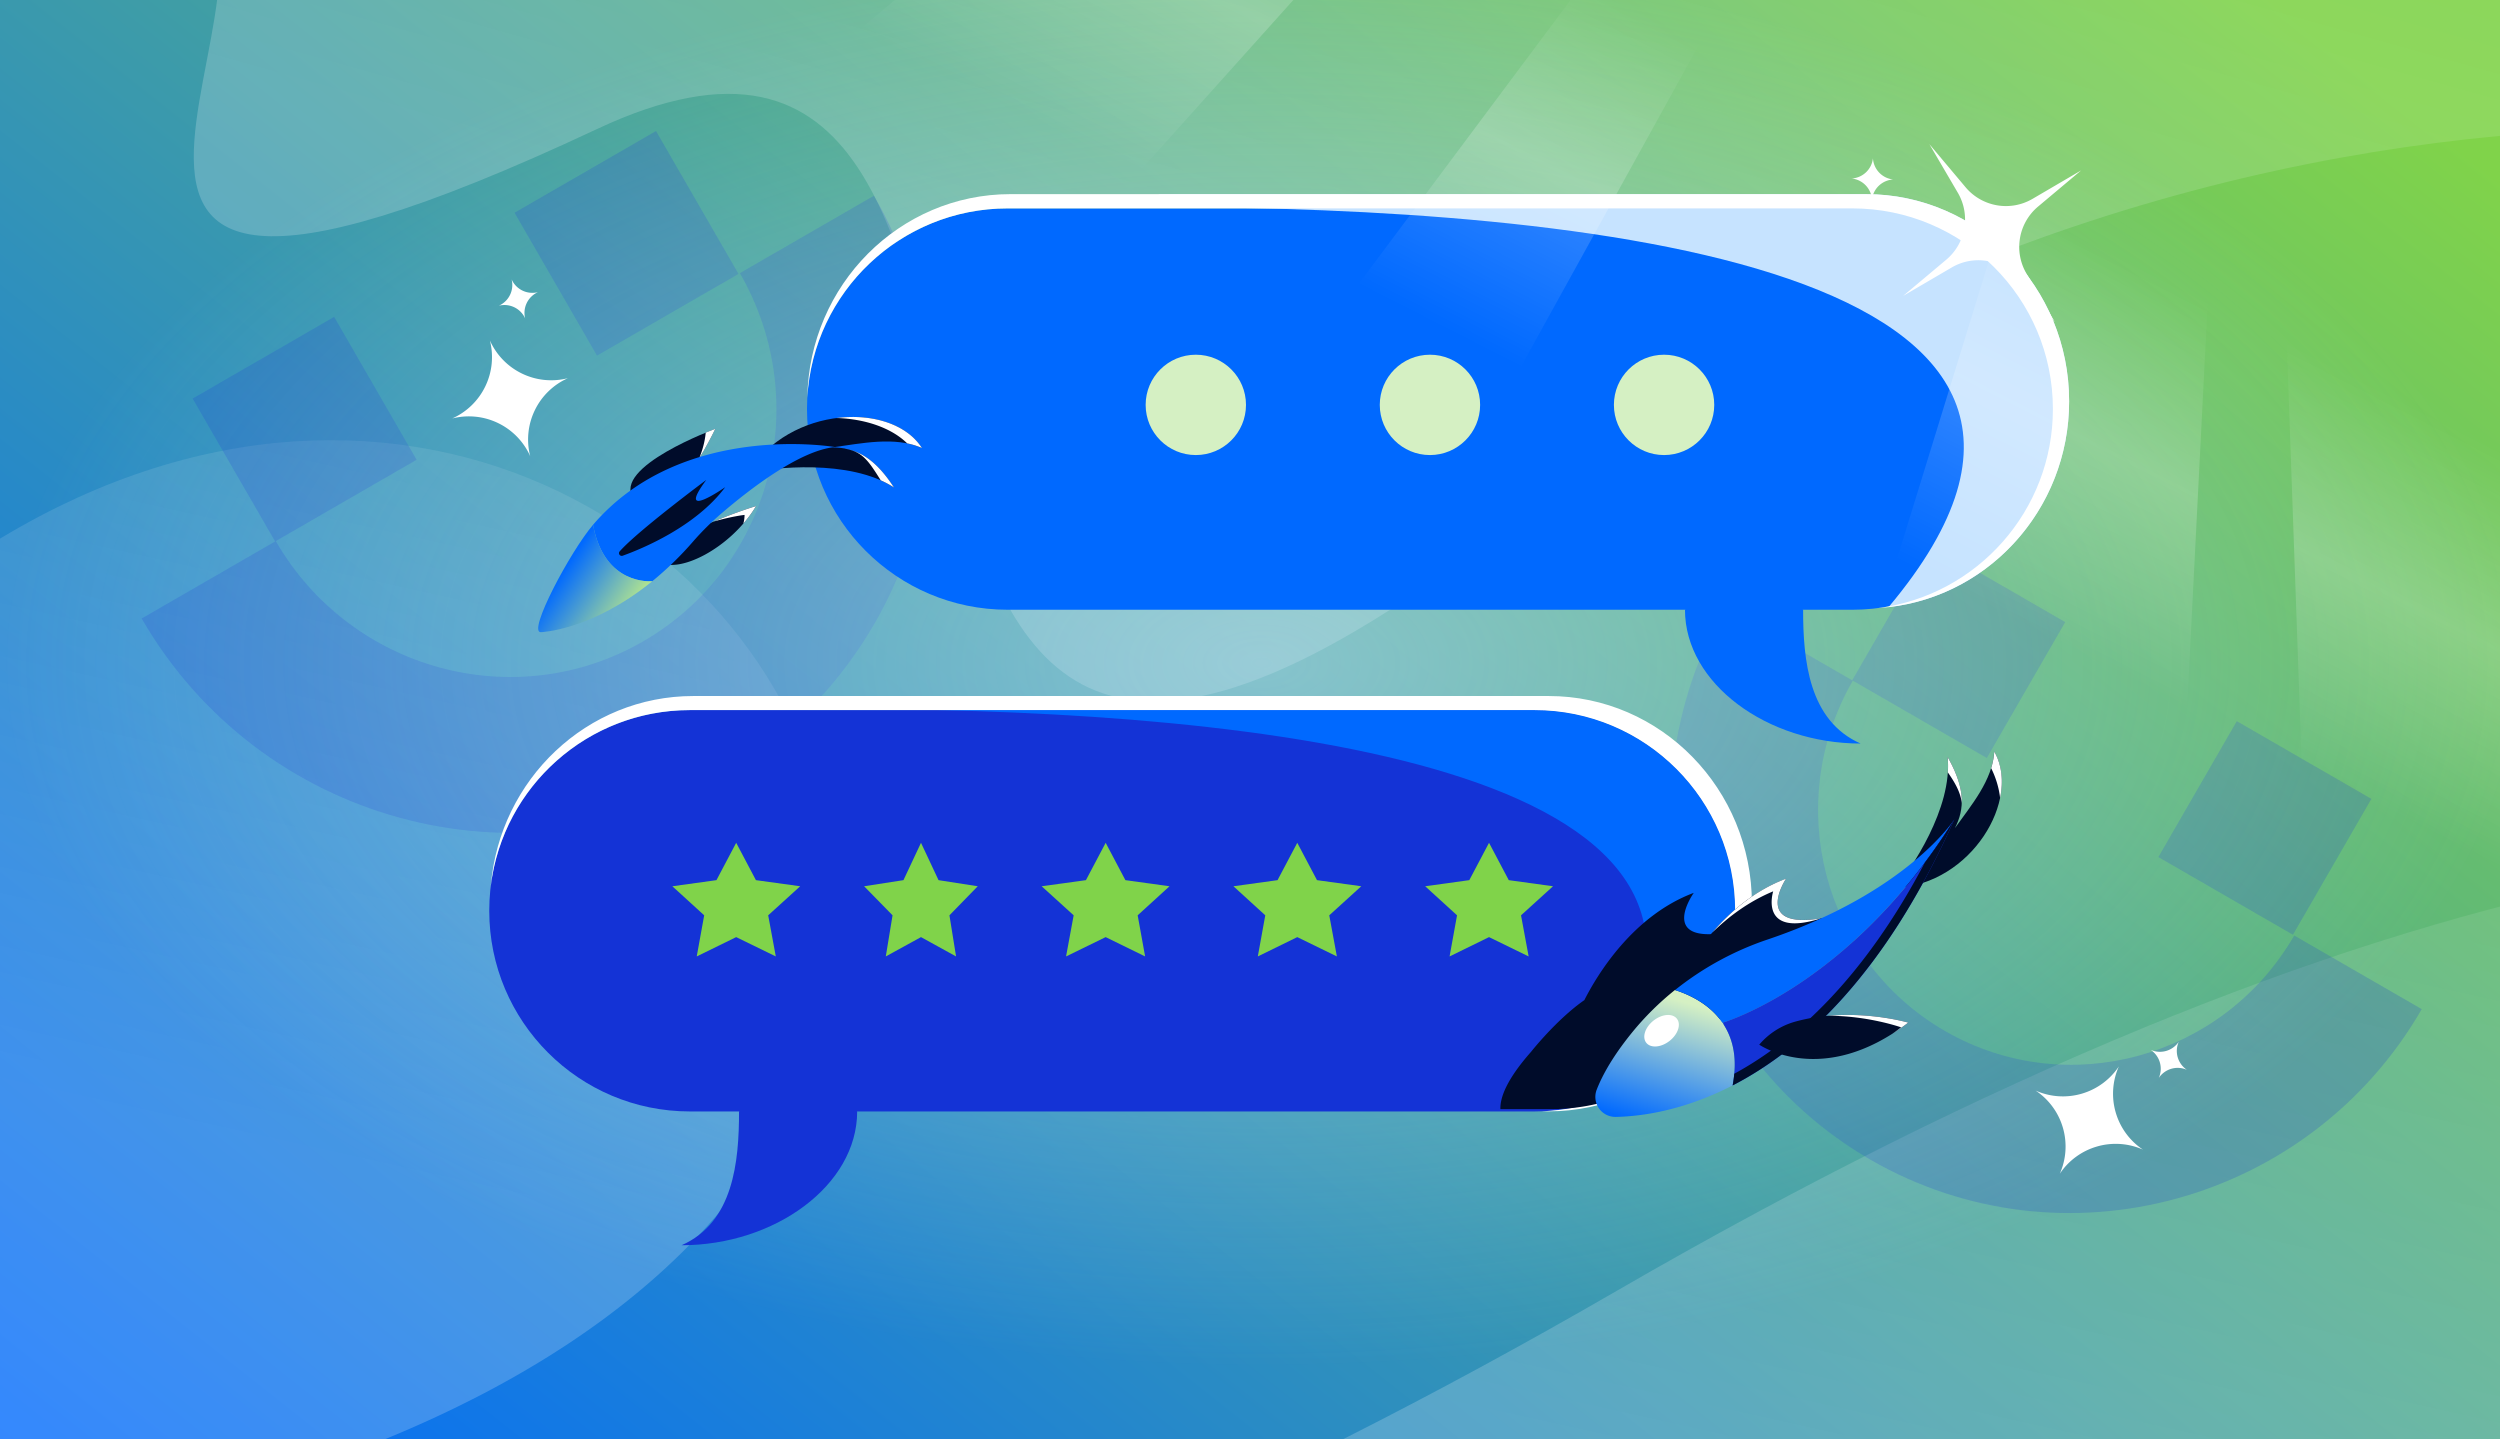
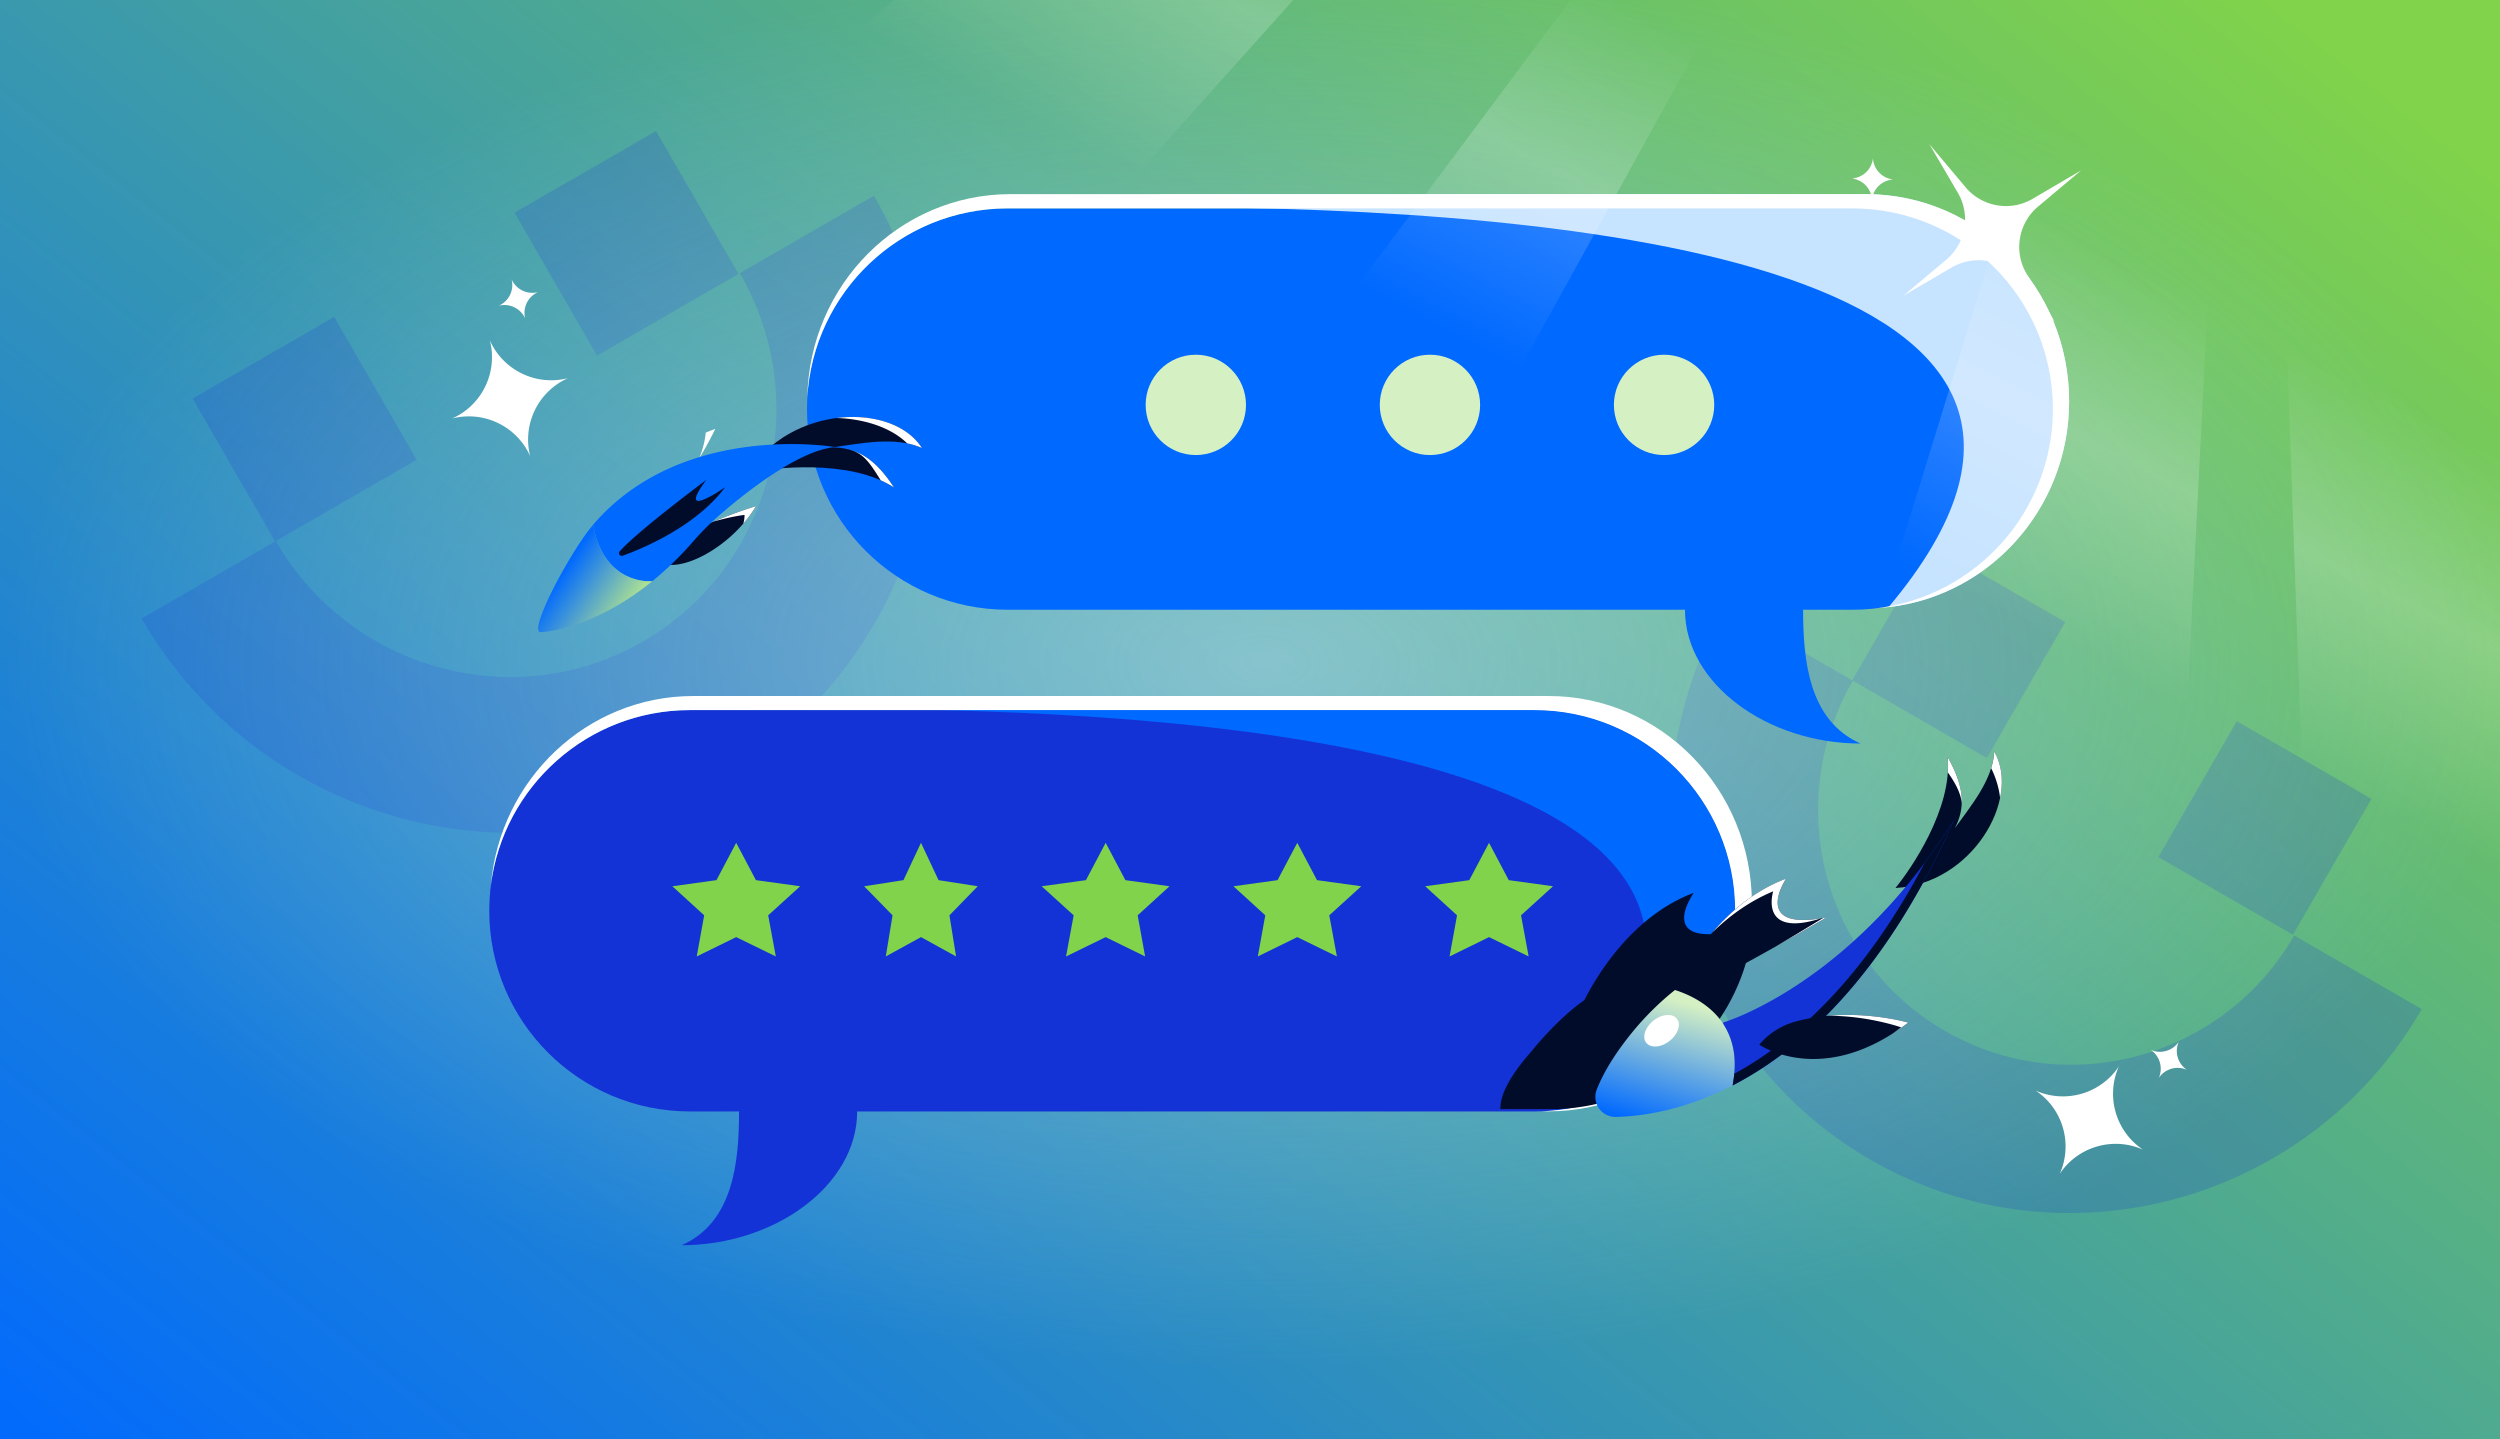
<svg xmlns="http://www.w3.org/2000/svg" fill="none" height="608" width="1056">
  <rect width="100%" height="100%" fill="#333333" stroke="none" />
  <g clip-path="url(#a)">
    <path d="M0 0h1056v608H0z" fill="url(#b)" />
-     <path d="M32 646.203c-235.678 47.099 21 263.499 651-101s948-161 916 290.5H-353v-811c27 321-45.5 678.6 226.5 321 340-447 799 172.499 158.5 300.5" fill="url(#c)" opacity=".2" />
-     <path d="M252.032 54.569C-49.149 195.863 162.754-37.593 63.909-53.221L1312.15-192.597l31.79 284.73c-48.38-27.802-381.82-116.85-714.359 135.609C297.042 480.203 484.872-54.664 252.032 54.569" fill="url(#d)" opacity=".2" />
    <path d="m175.982 194.201-59.768 34.507-34.845-60.352 59.768-34.507zM277.103 55.349l-59.768 34.507 34.844 60.352 59.768-34.507zm92.063 27.317-56.652 32.708c31.542 54.632 13.233 124.316-40.87 155.552s-123.605 12.25-155.147-42.381l-56.652 32.708c49.707 86.095 159.565 116.105 244.827 66.879 85.261-49.226 114.201-159.371 64.494-245.466m470.053 237.51-56.847-32.82 33.141-57.402 56.847 32.82zm162.461 17.261-56.847-32.821-33.142 57.403 56.847 32.82zm21.28 88.822-53.883-31.109c-30 51.961-96.105 70.019-147.563 40.31s-68.872-95.987-38.872-147.948l-53.883-31.11c-47.278 81.887-19.752 186.648 61.341 233.467s185.583 18.277 232.86-63.61" fill="#1433D6" opacity=".2" />
    <path d="M1117 279.5C1117 460.926 855.31 608 532.5 608S-52 460.926-52 279.5 209.69-49 532.5-49 1117 98.075 1117 279.5" fill="url(#e)" opacity=".5" />
    <path d="M291.428 299.941c-46.816 0-84.768 37.952-84.768 84.768s37.952 84.768 84.768 84.768H648.16c46.816 0 84.768-37.952 84.768-84.768s-37.952-84.768-84.768-84.768z" fill="#1433D6" />
    <path d="m312.169 469.477 25.175-22.958 24.724 22.958c0 31.211-34.802 56.512-74.172 56.512 21.915-9.64 24.273-35.235 24.273-56.512" fill="#1433D6" />
    <path d="M664.127 467.976c39.183-7.469 68.801-41.909 68.801-83.267 0-46.816-37.952-84.768-84.768-84.768H396.287c171.397 3.84 379.228 34.681 267.84 168.035" fill="#0069FF" />
    <path d="M207.322 374.067C211.115 329.204 247.96 294 292.852 294h361.296C701.563 294 740 333.272 740 381.715s-38.437 87.716-85.852 87.716h-3.14c45.498-1.503 81.92-38.858 81.92-84.721 0-46.816-37.952-84.768-84.768-84.768H291.428c-43.211 0-78.871 32.332-84.106 74.125" fill="#fff" />
    <path d="m310.967 356 8.333 15.775 18.7 2.578-13.516 12.276L327.699 404l-16.732-8.164L294.301 404l3.15-17.371L284 374.353l18.634-2.578zm78.062 0 7.407 15.775L413 374.353l-11.956 12.276L403.843 404l-14.814-8.164L374.157 404l2.858-17.371L365 374.353l16.622-2.578zm78.004 0 8.333 15.775L494 374.353l-13.451 12.276 3.15 17.371-16.666-8.164L450.301 404l3.215-17.371L440 374.353l18.7-2.578zm80.934 0 8.333 15.775 18.7 2.578-13.516 12.276L564.699 404l-16.732-8.164L531.301 404l3.15-17.371L521 374.353l18.634-2.578zm81 0 8.333 15.775 18.7 2.578-13.516 12.276L645.699 404l-16.732-8.164L612.301 404l3.15-17.371L602 374.353l18.634-2.578z" fill="#80D34A" />
    <path d="M782.376 88.022c46.816 0 84.768 37.951 84.768 84.767s-37.952 84.768-84.768 84.768H425.644c-46.816 0-84.768-37.952-84.768-84.768s37.952-84.767 84.768-84.767z" fill="#0069FF" />
    <path d="m761.635 257.558-25.175-22.959-24.724 22.959c0 31.21 34.802 56.511 74.172 56.511-21.915-9.64-24.273-35.235-24.273-56.511" fill="#0069FF" />
    <path d="M489.206 82c2.804 1.302 3.449 3.088.794 5.5 176.554 0 429 24.5 307.72 168.962C840.63 251.61 874 214.527 874 169.5c0-48.325-38.438-87.5-85.852-87.5z" fill="#C6E3FF" />
    <path d="M874 169.5c0-48.325-38.438-87.5-85.852-87.5H426.852c-46.896 0-85.01 38.322-85.838 85.917 2.525-44.549 39.449-79.895 84.63-79.895h356.732c46.816 0 84.767 37.952 84.767 84.768 0 43.037-32.071 78.583-73.618 84.041C838.435 254.003 874 215.984 874 169.5" fill="#fff" />
    <path d="M505.114 192.216c11.704 0 21.192-9.488 21.192-21.192s-9.488-21.192-21.192-21.192-21.192 9.488-21.192 21.192 9.488 21.192 21.192 21.192m98.896 0c11.704 0 21.192-9.488 21.192-21.192s-9.488-21.192-21.192-21.192-21.192 9.488-21.192 21.192 9.488 21.192 21.192 21.192m98.895 0c11.704 0 21.192-9.488 21.192-21.192s-9.488-21.192-21.192-21.192-21.192 9.488-21.192 21.192 9.488 21.192 21.192 21.192" fill="#D5F0C3" />
    <path clip-rule="evenodd" d="M740.76 388.747a207 207 0 0 1-9.845 4.866c-31.448 5.912-15.465-16.471-15.465-16.471-25.99 9.712-41.048 35.099-46.214 45.302-11.717 8.143-22.5 21.822-22.5 21.822-10.468 11.837-13.117 19.466-12.973 24.234h21.224c37.812 0 69.925-24.466 81.455-58.472a195 195 0 0 1-13.869 10.399 196 196 0 0 0 13.871-10.407 86 86 0 0 0 4.316-21.273m-48.812 55.906c1.119 3.152 1.782 6.742 1.796 10.832-.024-4.088-.683-7.679-1.796-10.832m-2.786-5.749-.013-.027-.244-.371a38 38 0 0 0-.31-.471l-.005.001q.292.426.572.868" fill="#000C2A" fill-rule="evenodd" />
    <path d="M706.196 420.782s15.384-37.357 48.255-49.641c0 0-15.18 22.658 17.049 16.359 0 0-59.663 35.257-65.304 33.282" fill="#000C2A" />
    <path d="M723.27 393.915c6.897-6.752 15.454-13.147 25.729-17.416 0 0-6.309 19.901 20.285 11.401-29.301 4.836-14.834-16.759-14.834-16.759-13.145 4.912-23.493 13.834-31.18 22.774m46.795-6.148a1485 1485 0 0 1-20.39 12.277C761.704 393.289 771.5 387.5 771.5 387.5a89 89 0 0 1-1.435.267" fill="#fff" />
    <path d="M822.662 319.713c2.254 21.751-15.747 47.799-22.034 55.371 32.168-1.632 53.303-37.508 41.732-57.638-.651 12.103-9.785 22.782-16.629 32.385 4.236-8.183 4.409-16.915-3.069-30.118" fill="#000C2A" />
    <path d="M822.767 326.263a39 39 0 0 0-.105-6.55c4.406 7.781 6.156 14.009 5.983 19.488-.459-4.411-2.869-8.658-5.878-12.938m22.073 10.811c1.442-7.047.777-13.961-2.48-19.628-.129 2.397-.591 4.739-1.302 7.027 1.955 3.907 3.277 8.197 3.782 12.601" fill="#fff" />
    <path d="M707.5 418.173a120.4 120.4 0 0 0-18.045 17.867c-6.213 7.635-11.759 15.954-14.992 24.199a8.444 8.444 0 0 0 4.019 10.62 8.5 8.5 0 0 0 4.007.924c10.745-.219 28.599-2.589 49.38-13.304 5.15-26.938-13.611-36.877-24.369-40.306" fill="url(#f)" />
-     <path d="M825.531 346.103s-19.78 30.769-78.879 50.74a128 128 0 0 0-39.145 21.37c6.054 1.922 14.638 5.913 20.072 13.827-.007-.04 53.997-15.576 97.952-85.937" fill="#0069FF" />
    <path d="M813.045 364.377c-39.646 52.969-82.435 66.702-85.325 67.577.161.331.313.663.465.996 3.244 5.148 5.2 11.852 4.371 20.595a52 52 0 0 1-.685 4.933c29.282-15.099 64.388-46.769 93.661-112.375a265 265 0 0 1-12.487 18.274" fill="#1433D6" />
    <path d="M732.556 453.545a52 52 0 0 1-.685 4.933c29.282-15.099 64.388-46.769 93.661-112.375a265 265 0 0 1-12.487 18.274c-26.003 49.314-55.241 75.456-80.489 89.168" fill="#000C2A" />
    <path d="M743.071 441.236s26.542 18.606 62.971-9.281c0 0-23.966-7.037-47.838-.387a30.8 30.8 0 0 0-15.106 9.704z" fill="#000C2A" />
    <path d="M799.444 436.583a94 94 0 0 0 6.598-4.627s-15.43-4.531-33.861-2.886c16.902-.066 30.861 4.886 30.861 4.886a98 98 0 0 1-3.598 2.627m-94.214 3.09c3.571-2.808 4.951-7.006 3.083-9.378s-6.276-2.019-9.847.788-4.952 7.006-3.084 9.378 6.277 2.019 9.848-.788" fill="#fff" />
    <path d="M377.623 205.922c-18.793-12.271-51.534-8.338-61.574-6.246 17.401-28.181 60.687-30.306 73.389-10.413-11.399-5.114-25.689-1.922-37.863-.286 9.584.041 17.662 3.999 26.048 16.945" fill="#000C2A" />
    <path d="M372.026 202.894a40 40 0 0 1 5.597 3.028c-6.741-10.406-13.282-15.005-20.566-16.43l-.057.007c7.266 1.424 9.643 4.786 15.026 13.395m-18.665-26.317c14.992-1.931 29.56 2.479 36.077 12.685-2.001-.897-4.091-1.539-6.244-1.978-6.672-6.58-17.856-10.361-29.833-10.707" fill="#fff" />
    <path d="M278.084 237.098c8.122 5.746 30.429-5.327 41.299-23.337 0 0-20.244 5.953-40.683 17.642a4.85 4.85 0 0 0-.616 5.695c.943.415-.943-.416 0 0" fill="#000C2A" />
    <path d="M313.997 221.143a54 54 0 0 0 5.386-7.382s-7.453 2.191-17.88 6.526c7.925-2.251 12.996-2.787 12.996-2.787 0 1.257-.175 2.473-.502 3.643" fill="#fff" />
-     <path d="M267.5 210.5c8.964 13.324 25.459-10.448 34.648-29.355 0 0-43.613 16.031-34.648 29.355" fill="#000C2A" />
    <path d="M295.255 193.761a150 150 0 0 0 6.893-12.616s-1.569.576-4.051 1.602c-.355 3.768-1.367 7.496-2.842 11.014" fill="#fff" />
    <path d="M250.507 221.673c4.758 25.802 24.682 23.854 25.028 23.822a140 140 0 0 0 17.396-16.95 116 116 0 0 1 12.074-11.902c11.673-9.997 32.964-26.495 47.755-27.799-.001.007-64.556-11.194-102.253 32.829" fill="#0069FF" />
    <path d="M250.507 221.673c-9.589 11.214-27.916 45.655-22.041 45.367 0 0 21.409-.675 47.07-21.553-.318.044-20.273 1.996-25.029-23.814" fill="url(#g)" />
    <path d="M263.025 234.734c8.131-2.922 30.831-12.243 43.291-28.945 0 0-21.313 14.854-7.97-3.081 0 0-29.113 21.65-36.581 30.187a1.14 1.14 0 0 0-.092 1.413 1.145 1.145 0 0 0 1.352.426" fill="#000C2A" />
    <path d="m830.267 79.104-7.652-9.11-7.651-9.109 6.009 10.263 6.01 10.263a22.2 22.2 0 0 1 2.731 15.034 22.22 22.22 0 0 1-7.611 13.25l-9.109 7.65-9.109 7.65 10.263-6.008 10.263-6.007a22.2 22.2 0 0 1 15.034-2.73 22.24 22.24 0 0 1 13.253 7.612l7.651 9.109 7.652 9.11-6.009-10.263-6.01-10.263a22.2 22.2 0 0 1-2.732-15.034 22.23 22.23 0 0 1 7.612-13.25l9.109-7.65 9.109-7.65-10.263 6.007-10.263 6.008a22.2 22.2 0 0 1-15.034 2.73 22.24 22.24 0 0 1-13.253-7.612m-39.136-12.249a9.6 9.6 0 0 1-2.913 5.908 9.58 9.58 0 0 1-6.044 2.633 9.58 9.58 0 0 1 8.541 8.959 9.58 9.58 0 0 1 8.957-8.54 9.58 9.58 0 0 1-8.541-8.958M206.93 143.805a28.35 28.35 0 0 1-1.939 19.395A28.33 28.33 0 0 1 191 176.768a28.34 28.34 0 0 1 19.393 1.94 28.33 28.33 0 0 1 13.566 13.992 28.36 28.36 0 0 1 1.939-19.395 28.33 28.33 0 0 1 13.991-13.568 28.34 28.34 0 0 1-19.392-1.94 28.33 28.33 0 0 1-13.567-13.992m688.075 306.651a28.36 28.36 0 0 1-15.716 11.53 28.33 28.33 0 0 1-19.444-1.326 28.35 28.35 0 0 1 11.528 15.714 28.33 28.33 0 0 1-1.33 19.444 28.36 28.36 0 0 1 15.716-11.53 28.33 28.33 0 0 1 19.445 1.326 28.34 28.34 0 0 1-11.528-15.714 28.33 28.33 0 0 1 1.329-19.444M216.102 118a9.6 9.6 0 0 1-.666 6.559 9.6 9.6 0 0 1-4.735 4.579 9.6 9.6 0 0 1 6.558.666 9.57 9.57 0 0 1 4.578 4.736 9.6 9.6 0 0 1 .666-6.559 9.57 9.57 0 0 1 4.735-4.579 9.6 9.6 0 0 1-6.558-.666 9.57 9.57 0 0 1-4.578-4.736m704.221 322.016a9.63 9.63 0 0 1-5.322 3.892 9.6 9.6 0 0 1-6.571-.459 9.62 9.62 0 0 1 3.892 5.321 9.57 9.57 0 0 1-.46 6.571 9.63 9.63 0 0 1 5.322-3.892 9.57 9.57 0 0 1 6.571.459 9.63 9.63 0 0 1-3.892-5.321 9.57 9.57 0 0 1 .46-6.571" fill="#fff" />
    <path d="M1260.15 762.603 973.307-56.072l-14.712-6.41 25.002 705.736z" fill="url(#h)" />
    <path d="m908.22 606.841 34.177-673.53-42.116-18.351-187.385 607.932z" fill="url(#i)" />
    <path d="M702.46-174.086 255.019 324.712 81 249.972l543.913-457.847z" fill="url(#j)" />
    <path d="m492.163 426.713 308.532-557.996-29.674-12.929-389.726 522.231z" fill="url(#k)" />
  </g>
  <defs>
    <linearGradient gradientUnits="userSpaceOnUse" id="b" x1="0" x2="673" y1="622.5" y2="-228.5">
      <stop stop-color="#0069FF" />
      <stop offset="1" stop-color="#80D34A" />
    </linearGradient>
    <linearGradient gradientUnits="userSpaceOnUse" id="c" x1="140" x2="285" y1="608.001" y2="-43.499">
      <stop offset=".17" stop-color="#fff" />
      <stop offset="1" stop-color="#fff" stop-opacity="0" />
    </linearGradient>
    <linearGradient gradientUnits="userSpaceOnUse" id="d" x1="594.929" x2="739.536" y1="169.729" y2="-346.506">
      <stop stop-color="#fff" />
      <stop offset="1" stop-color="#fff" stop-opacity="0" />
    </linearGradient>
    <linearGradient gradientUnits="userSpaceOnUse" id="f" x1="782" x2="766.394" y1="444" y2="497.076">
      <stop stop-color="#D5F0C3" />
      <stop offset=".978" stop-color="#0069FF" />
    </linearGradient>
    <linearGradient gradientUnits="userSpaceOnUse" id="g" x1="224.5" x2="196.191" y1="321" y2="302.021">
      <stop stop-color="#B1E490" />
      <stop offset=".978" stop-color="#0069FF" />
    </linearGradient>
    <linearGradient gradientUnits="userSpaceOnUse" id="h" x1="679.21" x2="608.126" y1="-1.543" y2="137.862">
      <stop stop-color="#fff" stop-opacity="0" />
      <stop offset=".48" stop-color="#fff" stop-opacity=".2" />
      <stop offset="1" stop-color="#fff" stop-opacity="0" />
    </linearGradient>
    <linearGradient gradientUnits="userSpaceOnUse" id="i" x1="679.21" x2="608.126" y1="-1.543" y2="137.862">
      <stop stop-color="#fff" stop-opacity="0" />
      <stop offset=".48" stop-color="#fff" stop-opacity=".2" />
      <stop offset="1" stop-color="#fff" stop-opacity="0" />
    </linearGradient>
    <linearGradient gradientUnits="userSpaceOnUse" id="j" x1="679.21" x2="608.126" y1="-1.543" y2="137.862">
      <stop stop-color="#fff" stop-opacity="0" />
      <stop offset=".48" stop-color="#fff" stop-opacity=".2" />
      <stop offset="1" stop-color="#fff" stop-opacity="0" />
    </linearGradient>
    <linearGradient gradientUnits="userSpaceOnUse" id="k" x1="679.21" x2="608.126" y1="-1.543" y2="137.862">
      <stop stop-color="#fff" stop-opacity="0" />
      <stop offset=".48" stop-color="#fff" stop-opacity=".2" />
      <stop offset="1" stop-color="#fff" stop-opacity="0" />
    </linearGradient>
    <radialGradient cx="0" cy="0" gradientTransform="matrix(0 298.5 -533.723 0 533 280)" gradientUnits="userSpaceOnUse" id="e" r="1">
      <stop stop-color="#C6E3FF" />
      <stop offset="1" stop-color="#C6E3FF" stop-opacity="0" />
    </radialGradient>
    <clipPath id="a">
      <path d="M0 0h1056v608H0z" fill="#fff" />
    </clipPath>
  </defs>
</svg>